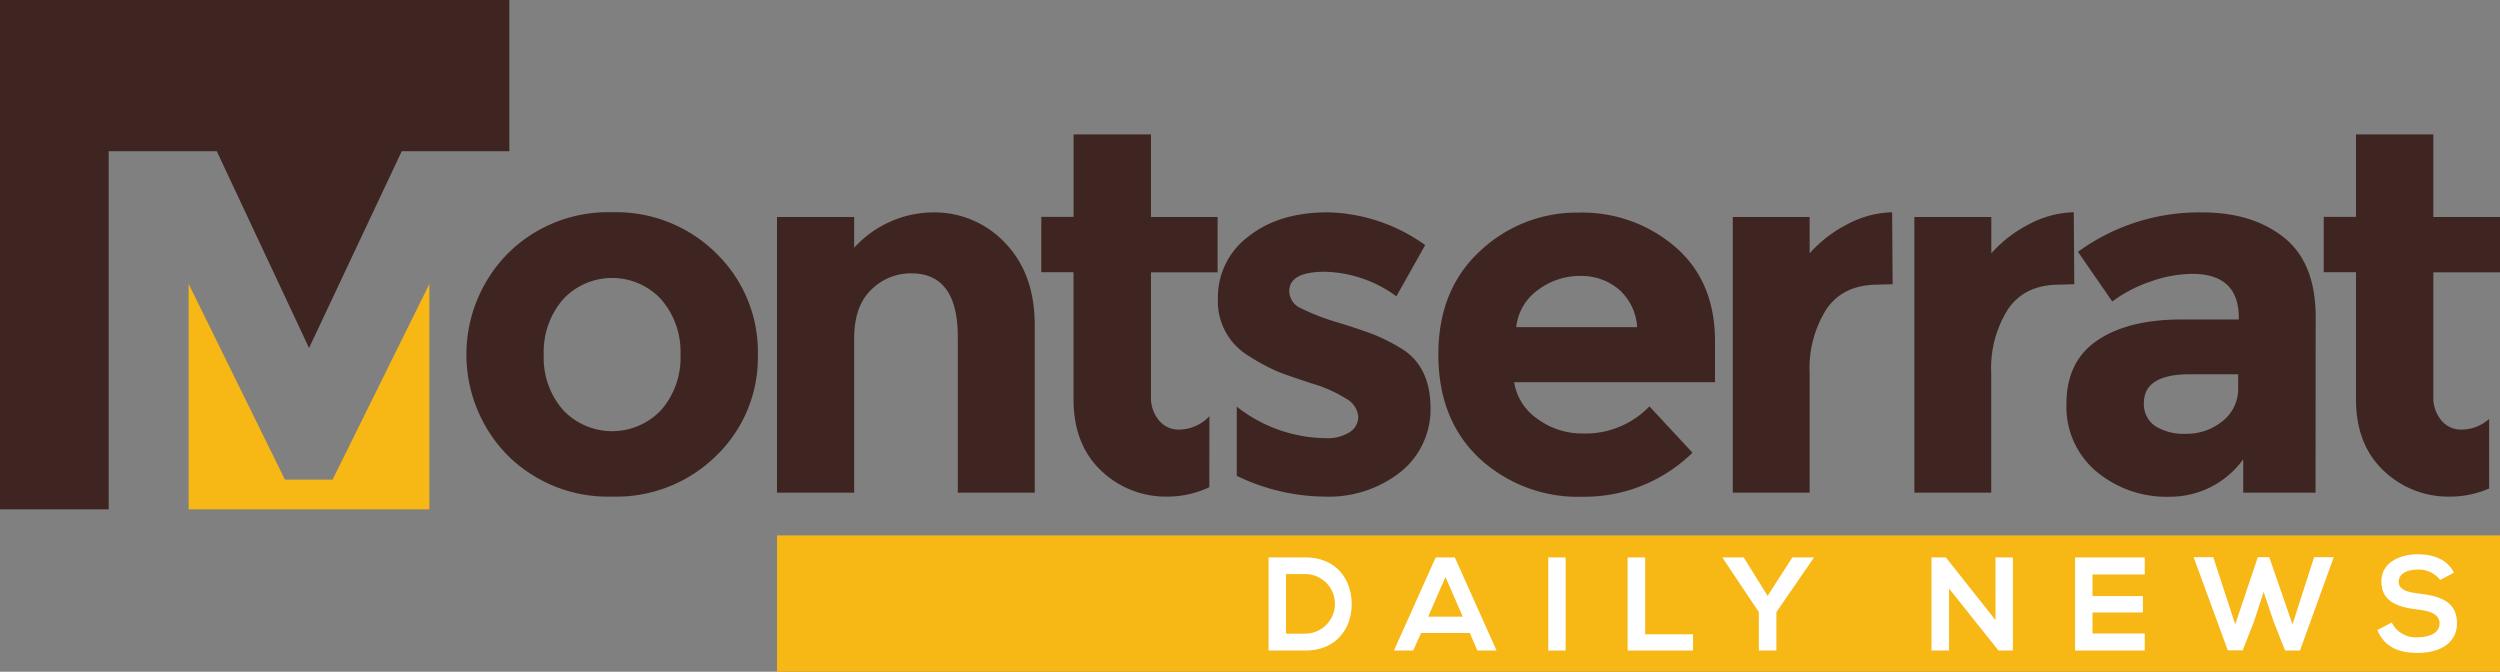
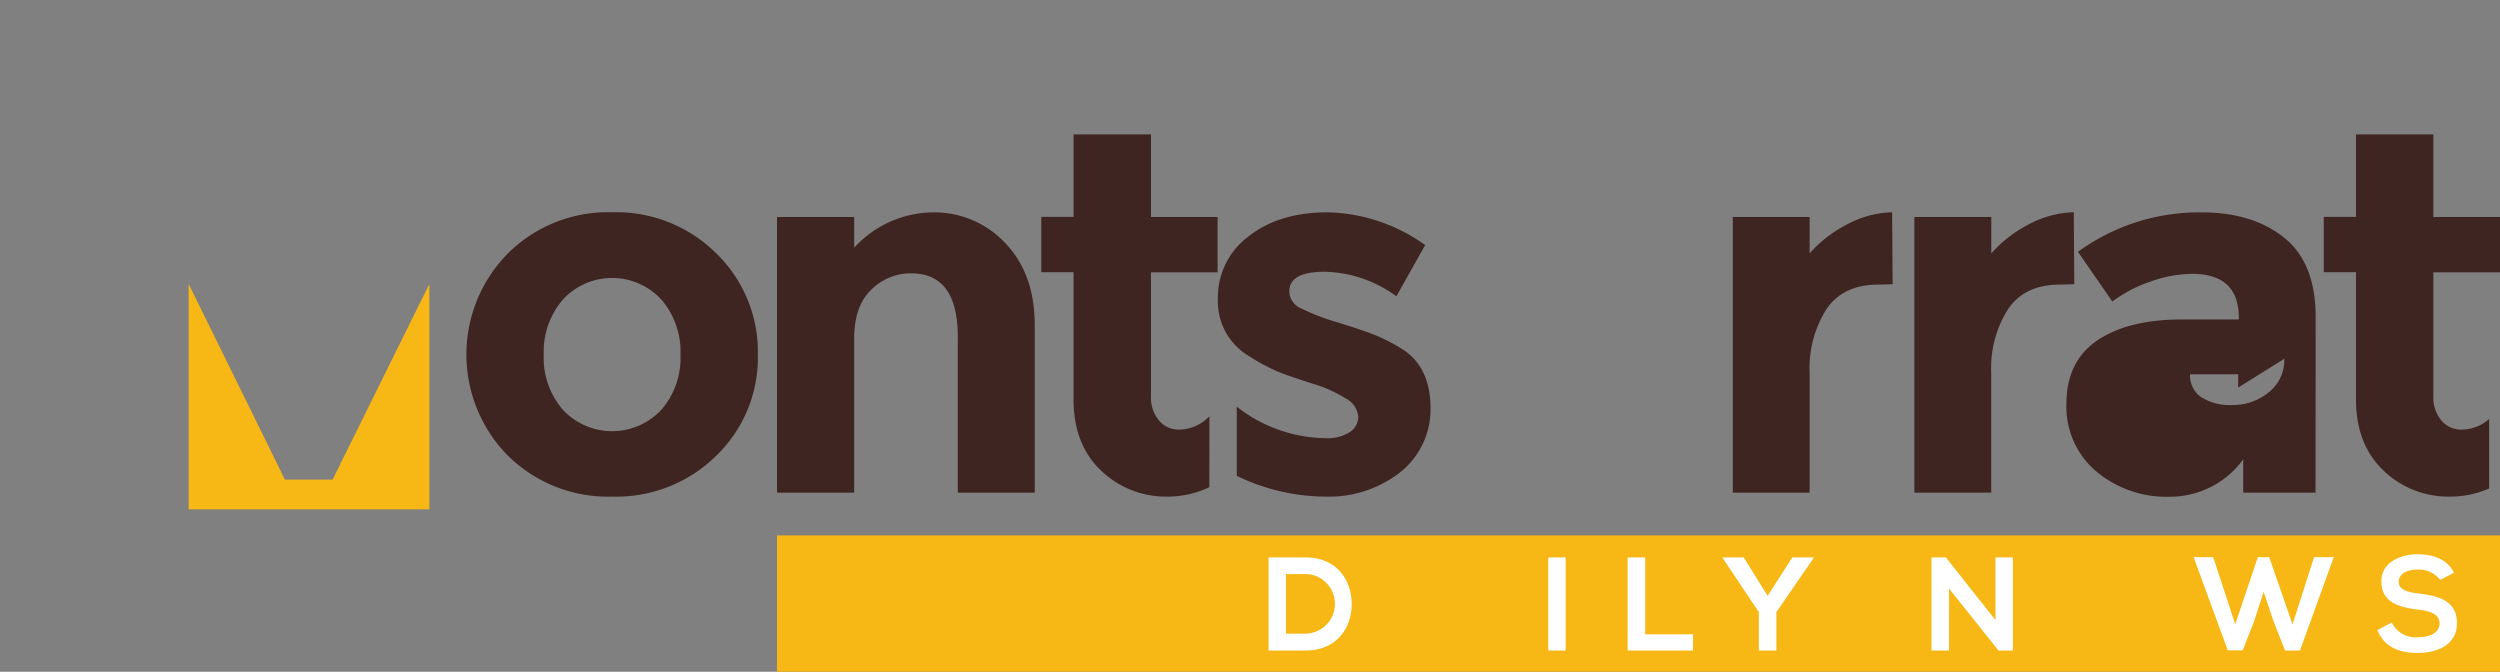
<svg xmlns="http://www.w3.org/2000/svg" id="Layer_1" data-name="Layer 1" viewBox="0 0 347.36 93.33" version="1.1" width="347.36" height="93.33">
  <rect x="0" y="0" width="347.36" height="93.33" fill="#808080" stroke="none" />
  <defs id="defs4">
    <style id="style2">.cls-1{fill:#f7b714;}.cls-2{fill:#3f2521;}.cls-3{fill:#fff;}</style>
  </defs>
  <rect class="cls-1" x="107.96" y="74.39" width="239.4" height="18.94" id="rect6" />
  <path class="cls-2" d="m 105.3,49.3 a 18.93,18.93 0 0 1 -5.76,14 19.79,19.79 0 0 1 -14.49,5.7 19.79,19.79 0 0 1 -14.49,-5.7 20,20 0 0 1 0,-28.08 19.73,19.73 0 0 1 14.49,-5.73 19.73,19.73 0 0 1 14.49,5.73 19.07,19.07 0 0 1 5.76,14.08 z m -29.75,0 a 11,11 0 0 0 2.67,7.65 9.36,9.36 0 0 0 13.66,0 11,11 0 0 0 2.67,-7.65 11.11,11.11 0 0 0 -2.67,-7.69 9.3,9.3 0 0 0 -13.66,0 11.11,11.11 0 0 0 -2.67,7.69 z" id="path8" />
  <path class="cls-2" d="m 118.68,47.09 v 21.36 h -10.72 v -38.3 h 10.72 v 4.27 a 15,15 0 0 1 10.9,-4.91 13.47,13.47 0 0 1 10.1,4.27 q 4.09,4.27 4.09,11.39 V 68.45 H 133.08 V 46.81 q 0,-8.83 -6.47,-8.83 a 7.77,7.77 0 0 0 -5.59,2.31 c -1.59,1.55 -2.34,3.81 -2.34,6.8 z" id="path10" />
  <path class="cls-2" d="m 168.04,57.83 a 5.88,5.88 0 0 1 -4.27,1.86 3.54,3.54 0 0 1 -2.71,-1.24 4.94,4.94 0 0 1 -1.14,-3.46 V 37.84 h 9.26 v -7.69 h -9.26 V 18.67 h -10.75 v 11.46 h -4.49 v 7.69 h 4.48 v 17.65 q 0,6.27 3.81,9.9 a 13,13 0 0 0 9.33,3.63 13.54,13.54 0 0 0 5.73,-1.31 z" id="path12" />
  <path class="cls-2" d="m 194.73,48.44 a 25.71,25.71 0 0 0 -3.66,-1.88 c -1,-0.4 -2.74,-1 -5.16,-1.75 a 30.79,30.79 0 0 1 -5.2,-2 2.61,2.61 0 0 1 -1.57,-2.35 q 0,-2.7 4.95,-2.7 a 17.45,17.45 0 0 1 9.93,3.41 l 4,-7.12 A 24.13,24.13 0 0 0 184.49,29.5 q -6.77,0 -11,3.34 a 10.51,10.51 0 0 0 -4.27,8.65 8.82,8.82 0 0 0 4.34,8 27.62,27.62 0 0 0 3.81,2.07 c 1.11,0.47 2.73,1 4.84,1.7 a 19.14,19.14 0 0 1 4.84,2.14 3.14,3.14 0 0 1 1.67,2.49 2.5,2.5 0 0 1 -1.21,2.17 5.74,5.74 0 0 1 -3.27,0.82 20.34,20.34 0 0 1 -12.4,-4.38 v 9.61 a 26.71,26.71 0 0 0 3.29,1.36 28.27,28.27 0 0 0 8.89,1.53 16.12,16.12 0 0 0 10.58,-3.42 11.17,11.17 0 0 0 4.16,-9.08 q -0.08,-5.63 -4.03,-8.06 z" id="path14" />
-   <path class="cls-2" d="m 235.16,62.9 a 21.43,21.43 0 0 1 -15.2,6.12 20.15,20.15 0 0 1 -14.42,-5.35 q -5.69,-5.37 -5.69,-14.41 0,-9.04 5.8,-14.38 a 19.57,19.57 0 0 1 13.7,-5.34 19.81,19.81 0 0 1 13.42,4.77 q 5.52,4.77 5.52,13.1 v 5.69 h -27.91 a 7.66,7.66 0 0 0 3.28,5.13 10.47,10.47 0 0 0 6.26,2 12.31,12.31 0 0 0 9.26,-3.77 z M 224.91,40.19 a 8.09,8.09 0 0 0 -5.38,-1.85 9.64,9.64 0 0 0 -5.8,1.92 7.31,7.31 0 0 0 -3.06,5.19 h 16.8 a 7.58,7.58 0 0 0 -2.56,-5.26 z" id="path16" />
  <path class="cls-2" d="m 260.91,39.55 c -3.18,0 -5.56,1.12 -7.12,3.38 a 15.32,15.32 0 0 0 -2.35,8.93 v 16.59 h -10.68 v -38.3 h 10.68 v 5.05 a 17.83,17.83 0 0 1 5.16,-4 14,14 0 0 1 6.3,-1.71 l 0.07,10 z" id="path18" />
  <path class="cls-2" d="m 286.14,39.55 c -3.18,0 -5.56,1.12 -7.12,3.38 a 15.32,15.32 0 0 0 -2.35,8.93 v 16.59 h -10.68 v -38.3 h 10.69 v 5.05 a 17.83,17.83 0 0 1 5.16,-4 14,14 0 0 1 6.3,-1.71 l 0.07,10 z" id="path20" />
-   <path class="cls-2" d="m 321.73,68.45 h -10.05 v -4.63 a 12.55,12.55 0 0 1 -10.21,5.2 15.19,15.19 0 0 1 -10.22,-3.53 11.74,11.74 0 0 1 -4.13,-9.39 q 0,-5.88 4.27,-8.79 4.27,-2.91 11.68,-2.92 h 8 v -0.22 q 0,-6.12 -6.48,-6.12 a 17.65,17.65 0 0 0 -5.87,1.1 19.21,19.21 0 0 0 -5.23,2.74 l -4.77,-6.9 a 28.59,28.59 0 0 1 17.23,-5.48 q 7,0 11.39,3.49 4.39,3.49 4.41,11 z M 310.98,53.85 V 52 h -6.69 q -6.41,0 -6.41,4 a 3.67,3.67 0 0 0 1.53,3.17 7.45,7.45 0 0 0 4.38,1.1 7.8,7.8 0 0 0 5,-1.74 5.69,5.69 0 0 0 2.19,-4.68 z" id="path22" />
+   <path class="cls-2" d="m 321.73,68.45 h -10.05 v -4.63 a 12.55,12.55 0 0 1 -10.21,5.2 15.19,15.19 0 0 1 -10.22,-3.53 11.74,11.74 0 0 1 -4.13,-9.39 q 0,-5.88 4.27,-8.79 4.27,-2.91 11.68,-2.92 h 8 v -0.22 q 0,-6.12 -6.48,-6.12 a 17.65,17.65 0 0 0 -5.87,1.1 19.21,19.21 0 0 0 -5.23,2.74 l -4.77,-6.9 a 28.59,28.59 0 0 1 17.23,-5.48 q 7,0 11.39,3.49 4.39,3.49 4.41,11 z M 310.98,53.85 V 52 h -6.69 a 3.67,3.67 0 0 0 1.53,3.17 7.45,7.45 0 0 0 4.38,1.1 7.8,7.8 0 0 0 5,-1.74 5.69,5.69 0 0 0 2.19,-4.68 z" id="path22" />
  <path class="cls-2" d="m 345.85,58.21 a 5.79,5.79 0 0 1 -3.9,1.48 3.54,3.54 0 0 1 -2.71,-1.24 4.94,4.94 0 0 1 -1.14,-3.46 V 37.84 h 9.26 V 30.15 H 338.1 V 18.67 h -10.75 v 11.46 h -4.48 v 7.69 h 4.48 v 17.65 q 0,6.27 3.81,9.9 a 13,13 0 0 0 9.33,3.63 13.43,13.43 0 0 0 5.36,-1.13 z" id="path24" />
  <polygon class="cls-1" points="52.53,192.78 52.53,224.1 85.98,224.1 85.98,192.78 72.53,219.97 65.91,219.97 " id="polygon26" transform="translate(-26.32,-153.33)" />
-   <polygon class="cls-2" points="41.42,224.1 41.42,174.34 56.44,174.34 69.26,201.68 82.14,174.34 97.09,174.34 97.09,153.33 26.32,153.33 26.32,224.1 " id="polygon28" transform="translate(-26.32,-153.33)" />
  <path class="cls-3" d="m 187.81,83.81 c 0.05,3.27 -1.94,6.58 -6.47,6.58 h -5.08 V 77.45 h 5.08 c 4.44,0 6.41,3.16 6.47,6.36 z m -9.13,4.23 h 2.66 a 4.14,4.14 0 0 0 0,-8.28 h -2.66 z" id="path30" />
-   <path class="cls-3" d="m 204.22,87.95 h -6.76 l -1.11,2.44 h -2.67 l 5.8,-12.94 h 2.66 l 5.8,12.94 h -2.66 z m -3.38,-7.78 -2.4,5.51 h 4.8 z" id="path32" />
  <path class="cls-3" d="M 215.12,90.39 V 77.45 h 2.42 v 12.94 z" id="path34" />
  <path class="cls-3" d="m 228.59,77.45 v 10.68 h 6.65 v 2.26 h -9.09 V 77.45 Z" id="path36" />
  <path class="cls-3" d="m 245.6,82.79 3.43,-5.34 h 2.94 v 0.12 l -5.15,7.48 v 5.34 h -2.44 v -5.34 l -5,-7.48 v -0.12 h 2.9 z" id="path38" />
  <path class="cls-3" d="m 277.26,86.16 v -8.71 h 2.42 v 12.94 h -2 l -6.87,-8.61 v 8.61 h -2.44 V 77.45 h 2 z" id="path40" />
-   <path class="cls-3" d="m 298,90.39 h -9.68 V 77.45 H 298 v 2.37 h -7.26 v 3 h 7 v 2.28 h -7 v 2.92 H 298 Z" id="path42" />
  <path class="cls-3" d="m 319.57,90.39 h -2.07 l -1.61,-4.07 -1.37,-4.08 -1.34,4.12 -1.57,4 h -2.07 l -4.75,-12.94 h 2.73 l 3.05,9.33 3.14,-9.33 h 1.59 l 3.23,9.33 3,-9.33 h 2.73 z" id="path44" />
  <path class="cls-3" d="m 339.04,80.58 a 3.73,3.73 0 0 0 -3.07,-1.44 c -1.81,0 -2.68,0.75 -2.68,1.71 0,1.13 1.33,1.45 2.88,1.63 2.7,0.33 5.21,1 5.21,4.12 0,2.88 -2.55,4.12 -5.43,4.12 -2.64,0 -4.67,-0.81 -5.63,-3.18 l 2,-1.05 a 3.69,3.69 0 0 0 3.64,2.05 c 1.53,0 3,-0.54 3,-1.94 0,-1.22 -1.27,-1.72 -3,-1.9 -2.64,-0.32 -5.08,-1 -5.08,-3.92 0,-2.66 2.62,-3.75 5,-3.77 2,0 4.1,0.57 5.08,2.57 z" id="path46" />
</svg>